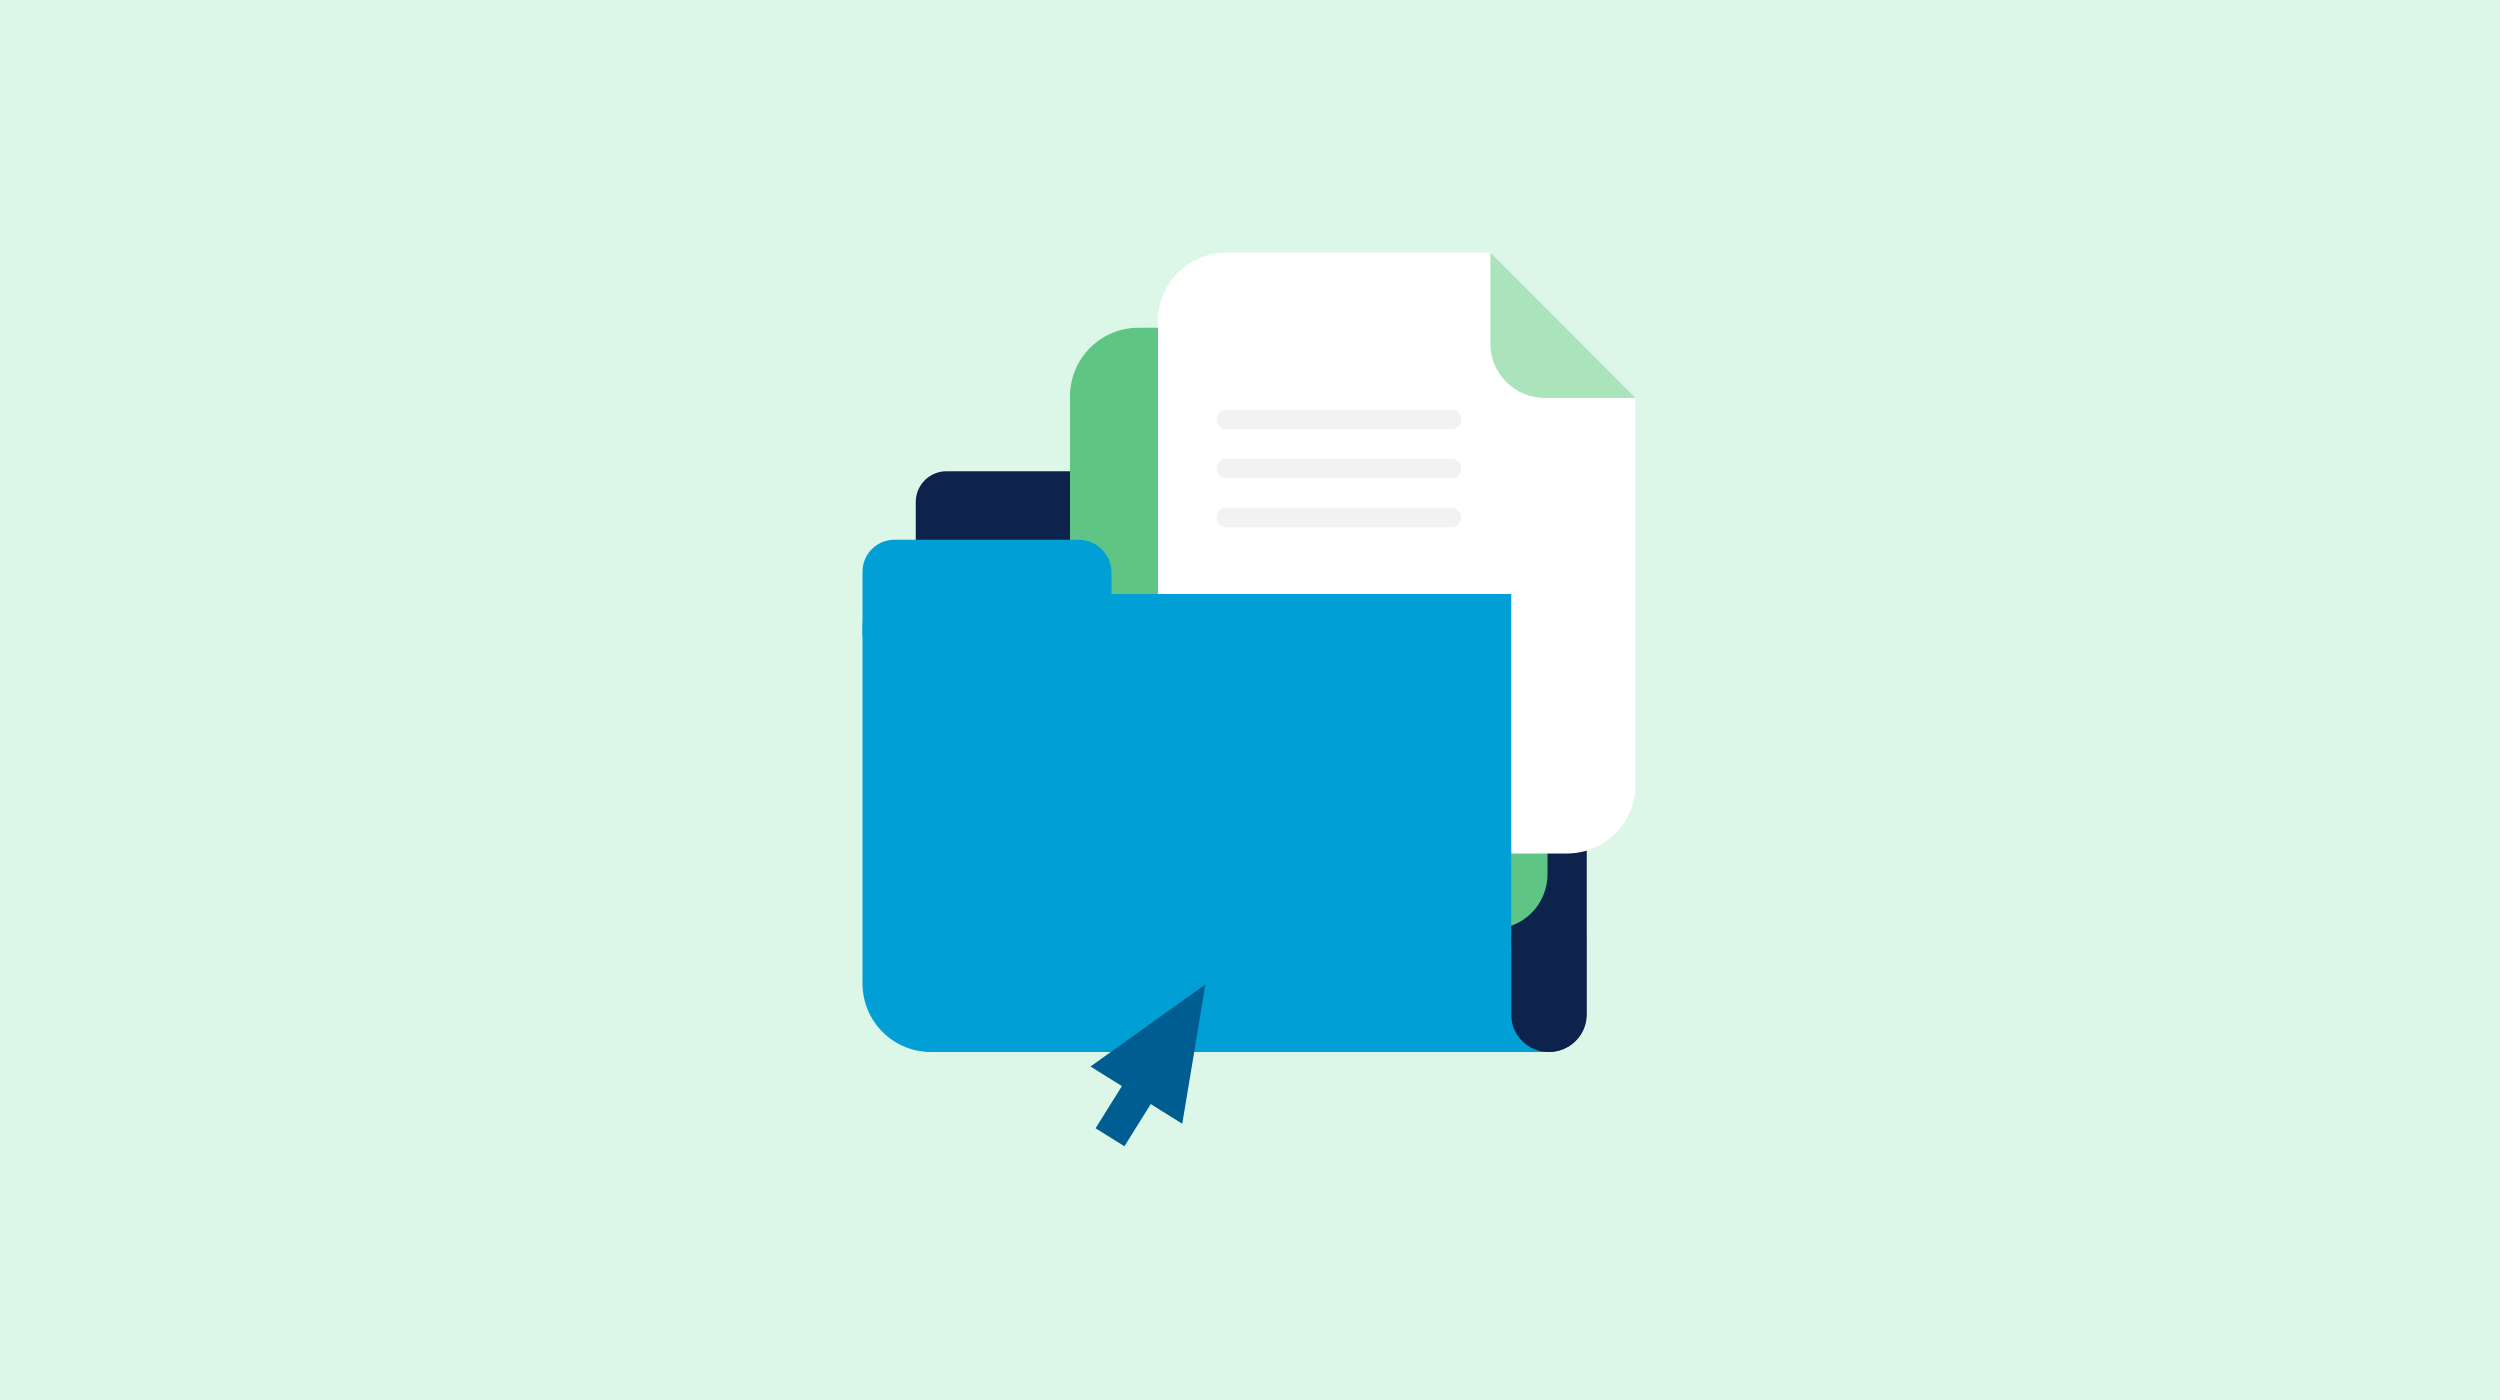
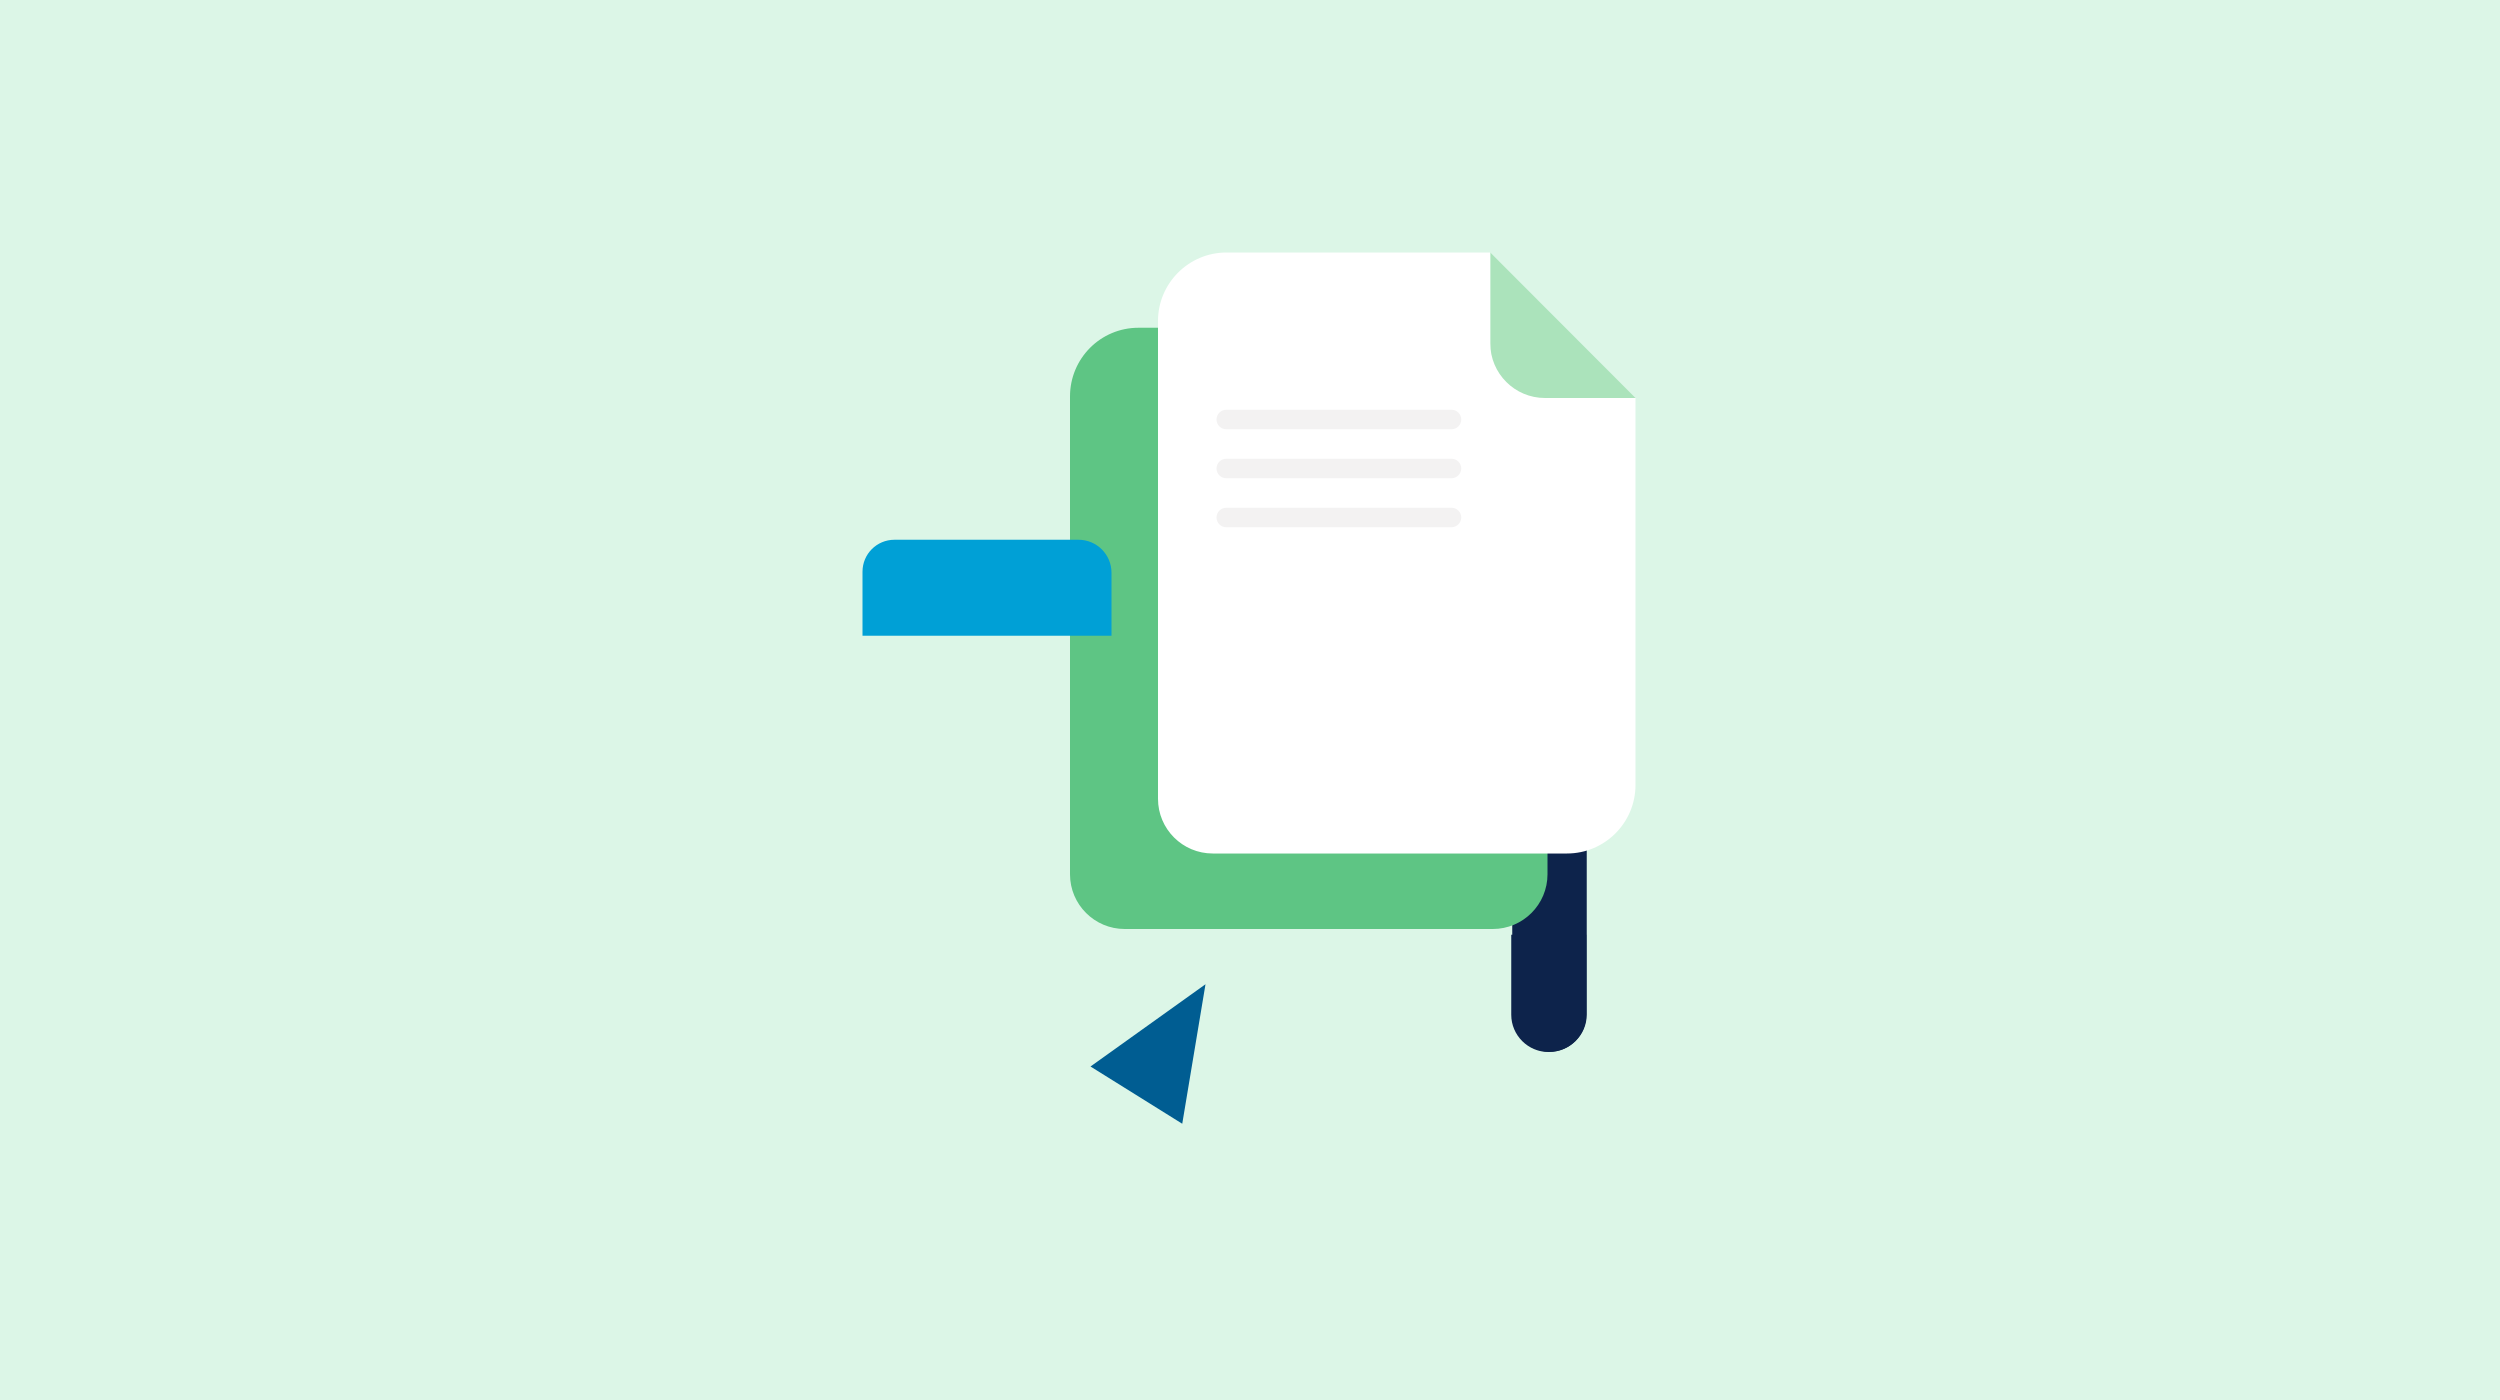
<svg xmlns="http://www.w3.org/2000/svg" width="1000" height="560" viewBox="0 0 1000 560" fill="none">
  <rect width="1000" height="560" fill="#DCF6E7" />
  <g clip-path="url(#clip0_4_11961)">
    <path d="M619.798 420.7C611.598 420.7 604.898 414 604.898 405.8V275.9H634.698V405.8C634.698 414 627.998 420.7 619.798 420.7Z" fill="#0D234B" />
-     <path d="M634.501 394.8H366.301V200.8C366.301 194 371.801 188.5 378.601 188.5H622.101C628.901 188.5 634.401 194 634.401 200.8V394.8H634.501Z" fill="#0D234B" />
    <path d="M618.998 181.5H560.898V131.1L618.998 181.5Z" fill="#E5E5E5" />
    <path d="M560.9 131.1H455.4C440.2 131.1 428 143.4 428 158.6V349.7C428 361.8 437.8 371.6 449.9 371.6H597.1C609.2 371.6 619 361.8 619 349.7V181.5H582.8C570.7 181.5 560.9 171.7 560.9 159.6V131.1Z" fill="#5EC584" />
    <path d="M654.198 159.2H596.098V101L654.198 159.2Z" fill="#ABE3BB" />
    <path d="M596.099 101H490.599C475.499 101 463.199 113.3 463.199 128.4V319.5C463.199 331.6 472.999 341.4 485.099 341.4H626.799C641.899 341.4 654.199 329.1 654.199 314V159.2H617.999C605.899 159.2 596.099 149.4 596.099 137.3V101Z" fill="white" />
    <path d="M580.602 171.7H490.502C488.302 171.7 486.602 169.9 486.602 167.8C486.602 165.6 488.402 163.9 490.502 163.9H580.602C582.802 163.9 584.502 165.7 584.502 167.8C584.502 170 582.702 171.7 580.602 171.7Z" fill="#F3F2F2" />
    <path d="M580.602 191.3H490.502C488.302 191.3 486.602 189.5 486.602 187.4C486.602 185.2 488.402 183.5 490.502 183.5H580.602C582.802 183.5 584.502 185.3 584.502 187.4C584.502 189.5 582.702 191.3 580.602 191.3Z" fill="#F3F2F2" />
    <path d="M580.602 210.9H490.502C488.302 210.9 486.602 209.1 486.602 207C486.602 204.8 488.402 203.1 490.502 203.1H580.602C582.802 203.1 584.502 204.9 584.502 207C584.502 209.1 582.702 210.9 580.602 210.9Z" fill="#F3F2F2" />
-     <path d="M604.5 378.2V237.6H357.8C350.8 237.6 345 243.3 345 250.4V393.4C345 408.6 357.3 420.8 372.4 420.8H502.4H604.5H619.5V378.2H604.5V378.2Z" fill="#00A0D6" />
-     <path d="M619.6 420.8H619.4C611.2 420.8 604.5 414.1 604.5 405.9V373.9H634.5V405.9C634.5 414.1 627.8 420.8 619.6 420.8Z" fill="#0D234B" />
+     <path d="M619.6 420.8H619.4C611.2 420.8 604.5 414.1 604.5 405.9V373.9H634.5V405.9C634.5 414.1 627.8 420.8 619.6 420.8" fill="#0D234B" />
    <path d="M444.6 254.3H345V228.7C345 221.6 350.7 215.9 357.8 215.9H431.4C438.7 215.9 444.6 221.8 444.6 229.1V254.3Z" fill="#00A0D6" />
    <path d="M472.899 449.5L436.199 426.6L482.199 393.7L472.899 449.5Z" fill="#005D92" />
-     <path d="M464.905 434.245L453.367 427.047L438.229 451.311L449.767 458.51L464.905 434.245Z" fill="#005D92" />
  </g>
  <defs>
    <clipPath id="clip0_4_11961">
      <rect width="309.2" height="357.5" fill="white" transform="translate(345 101)" />
    </clipPath>
  </defs>
</svg>